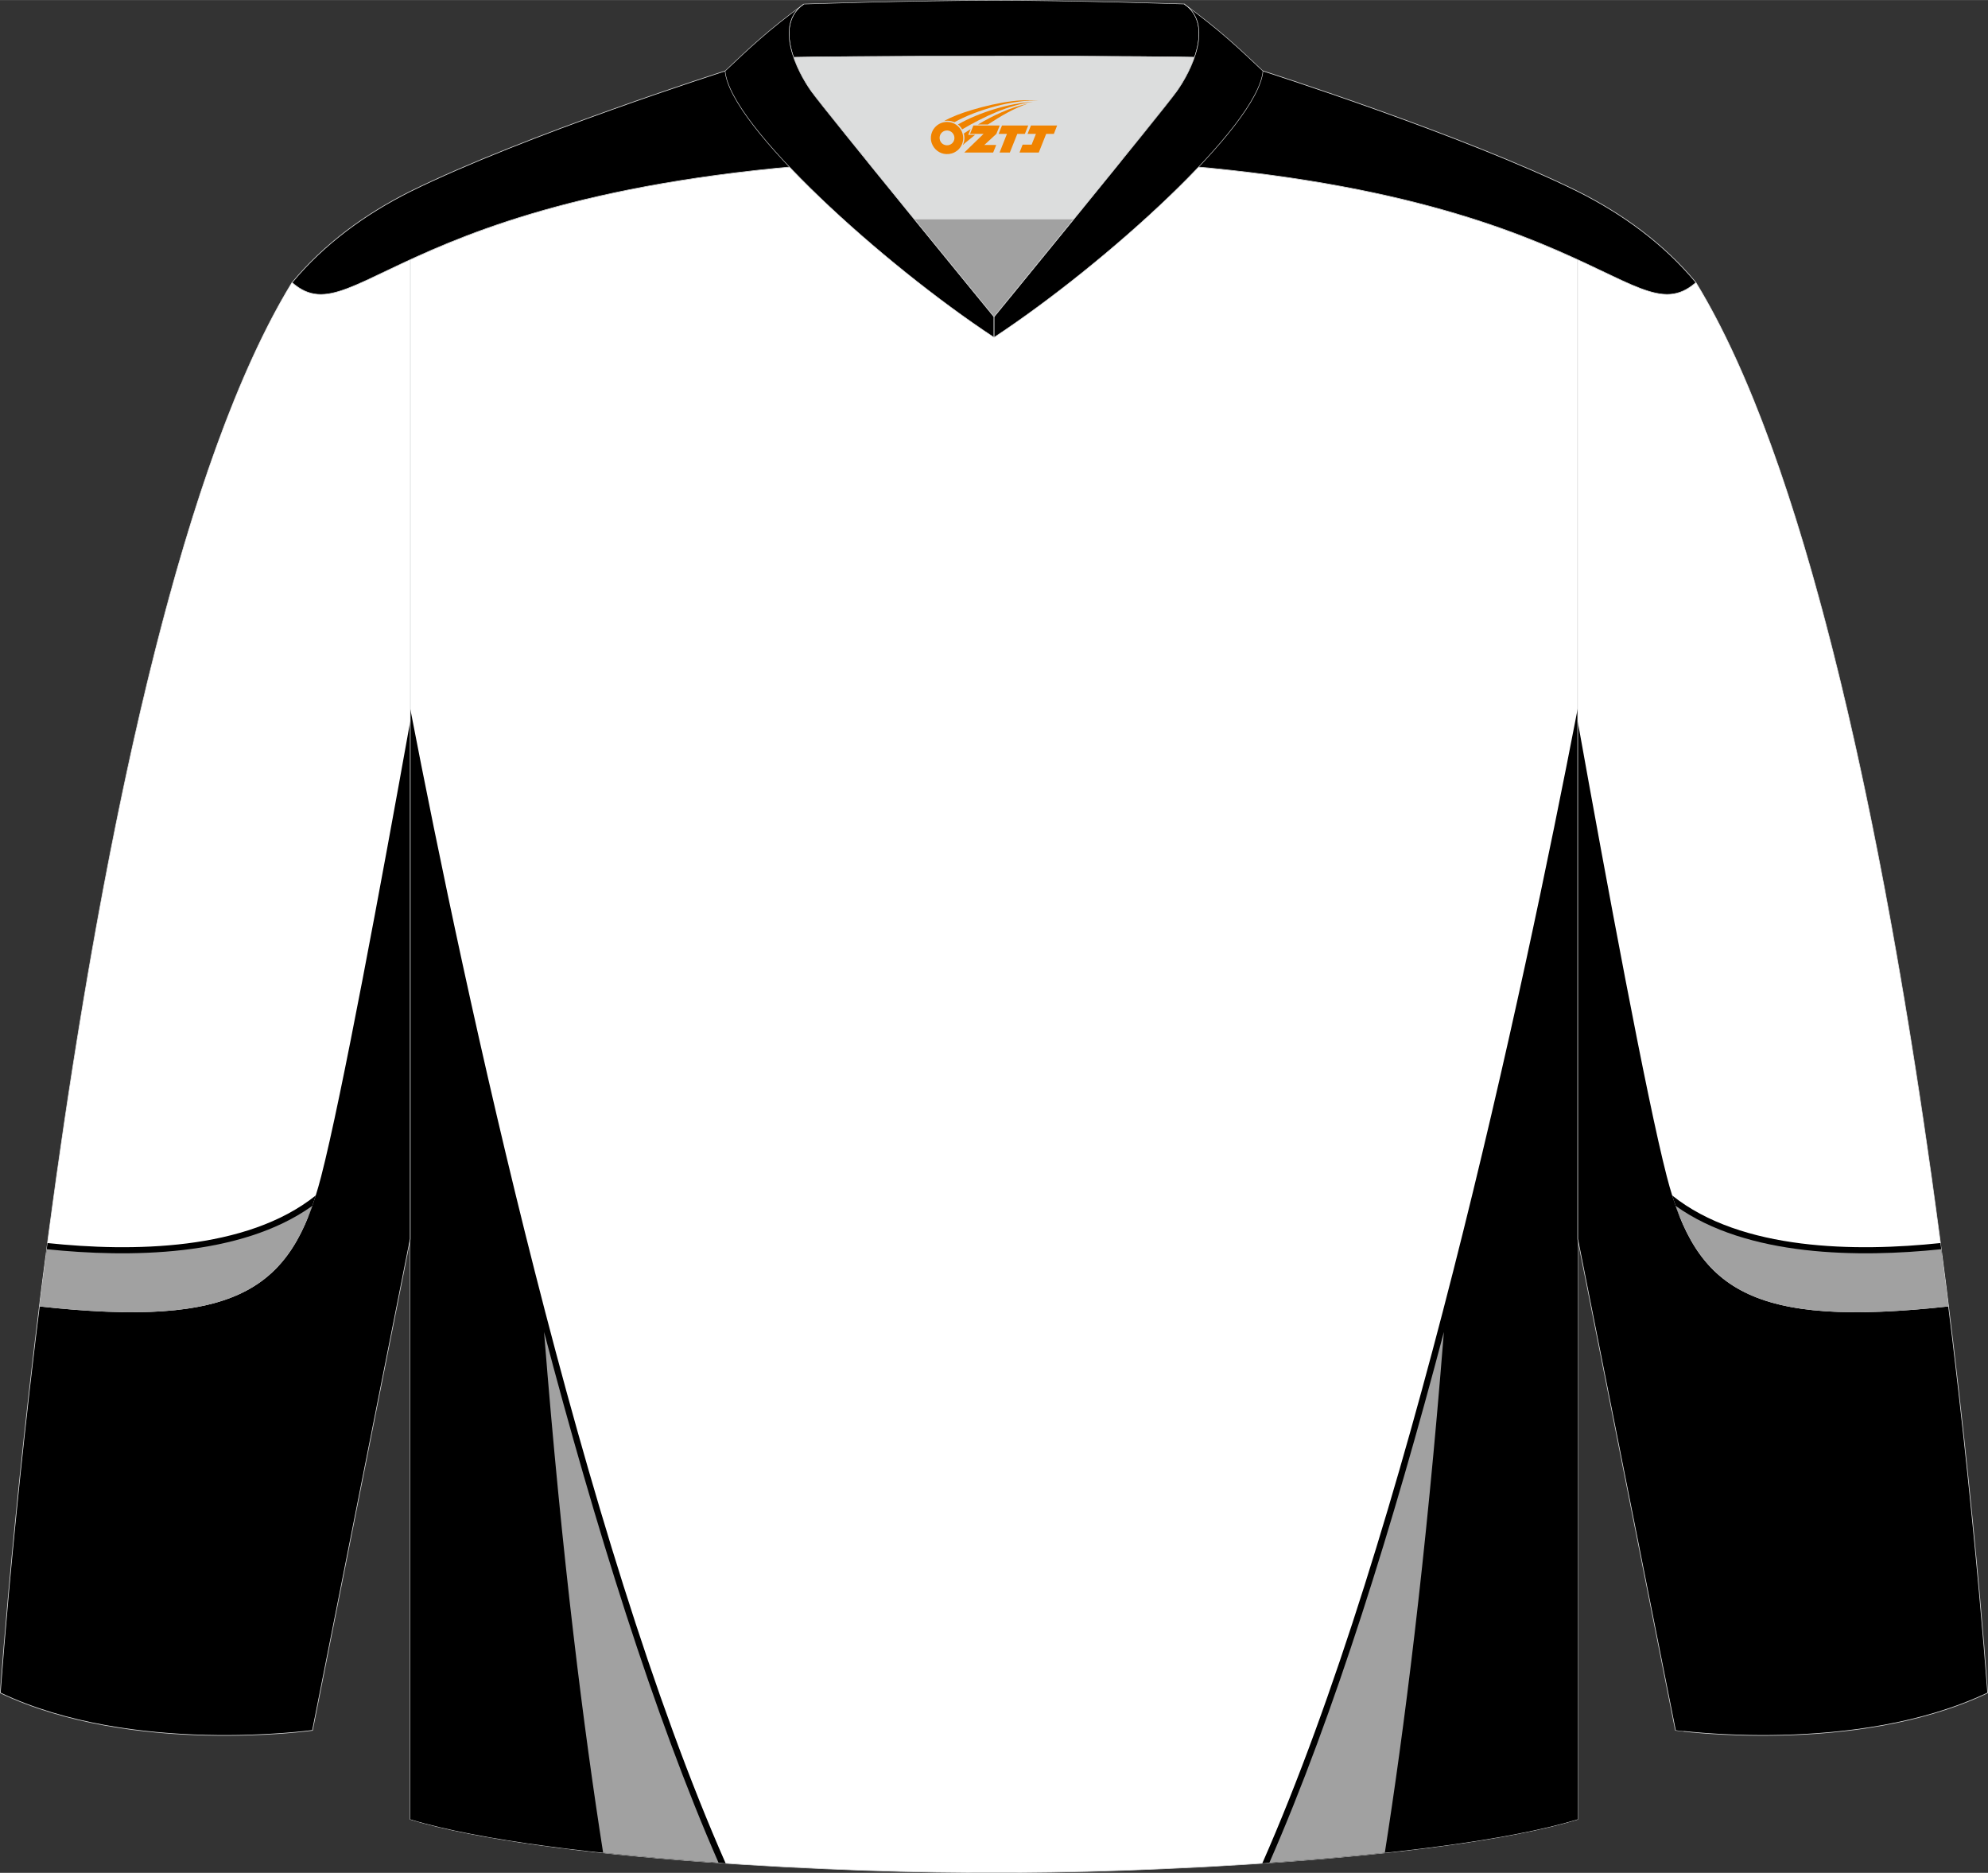
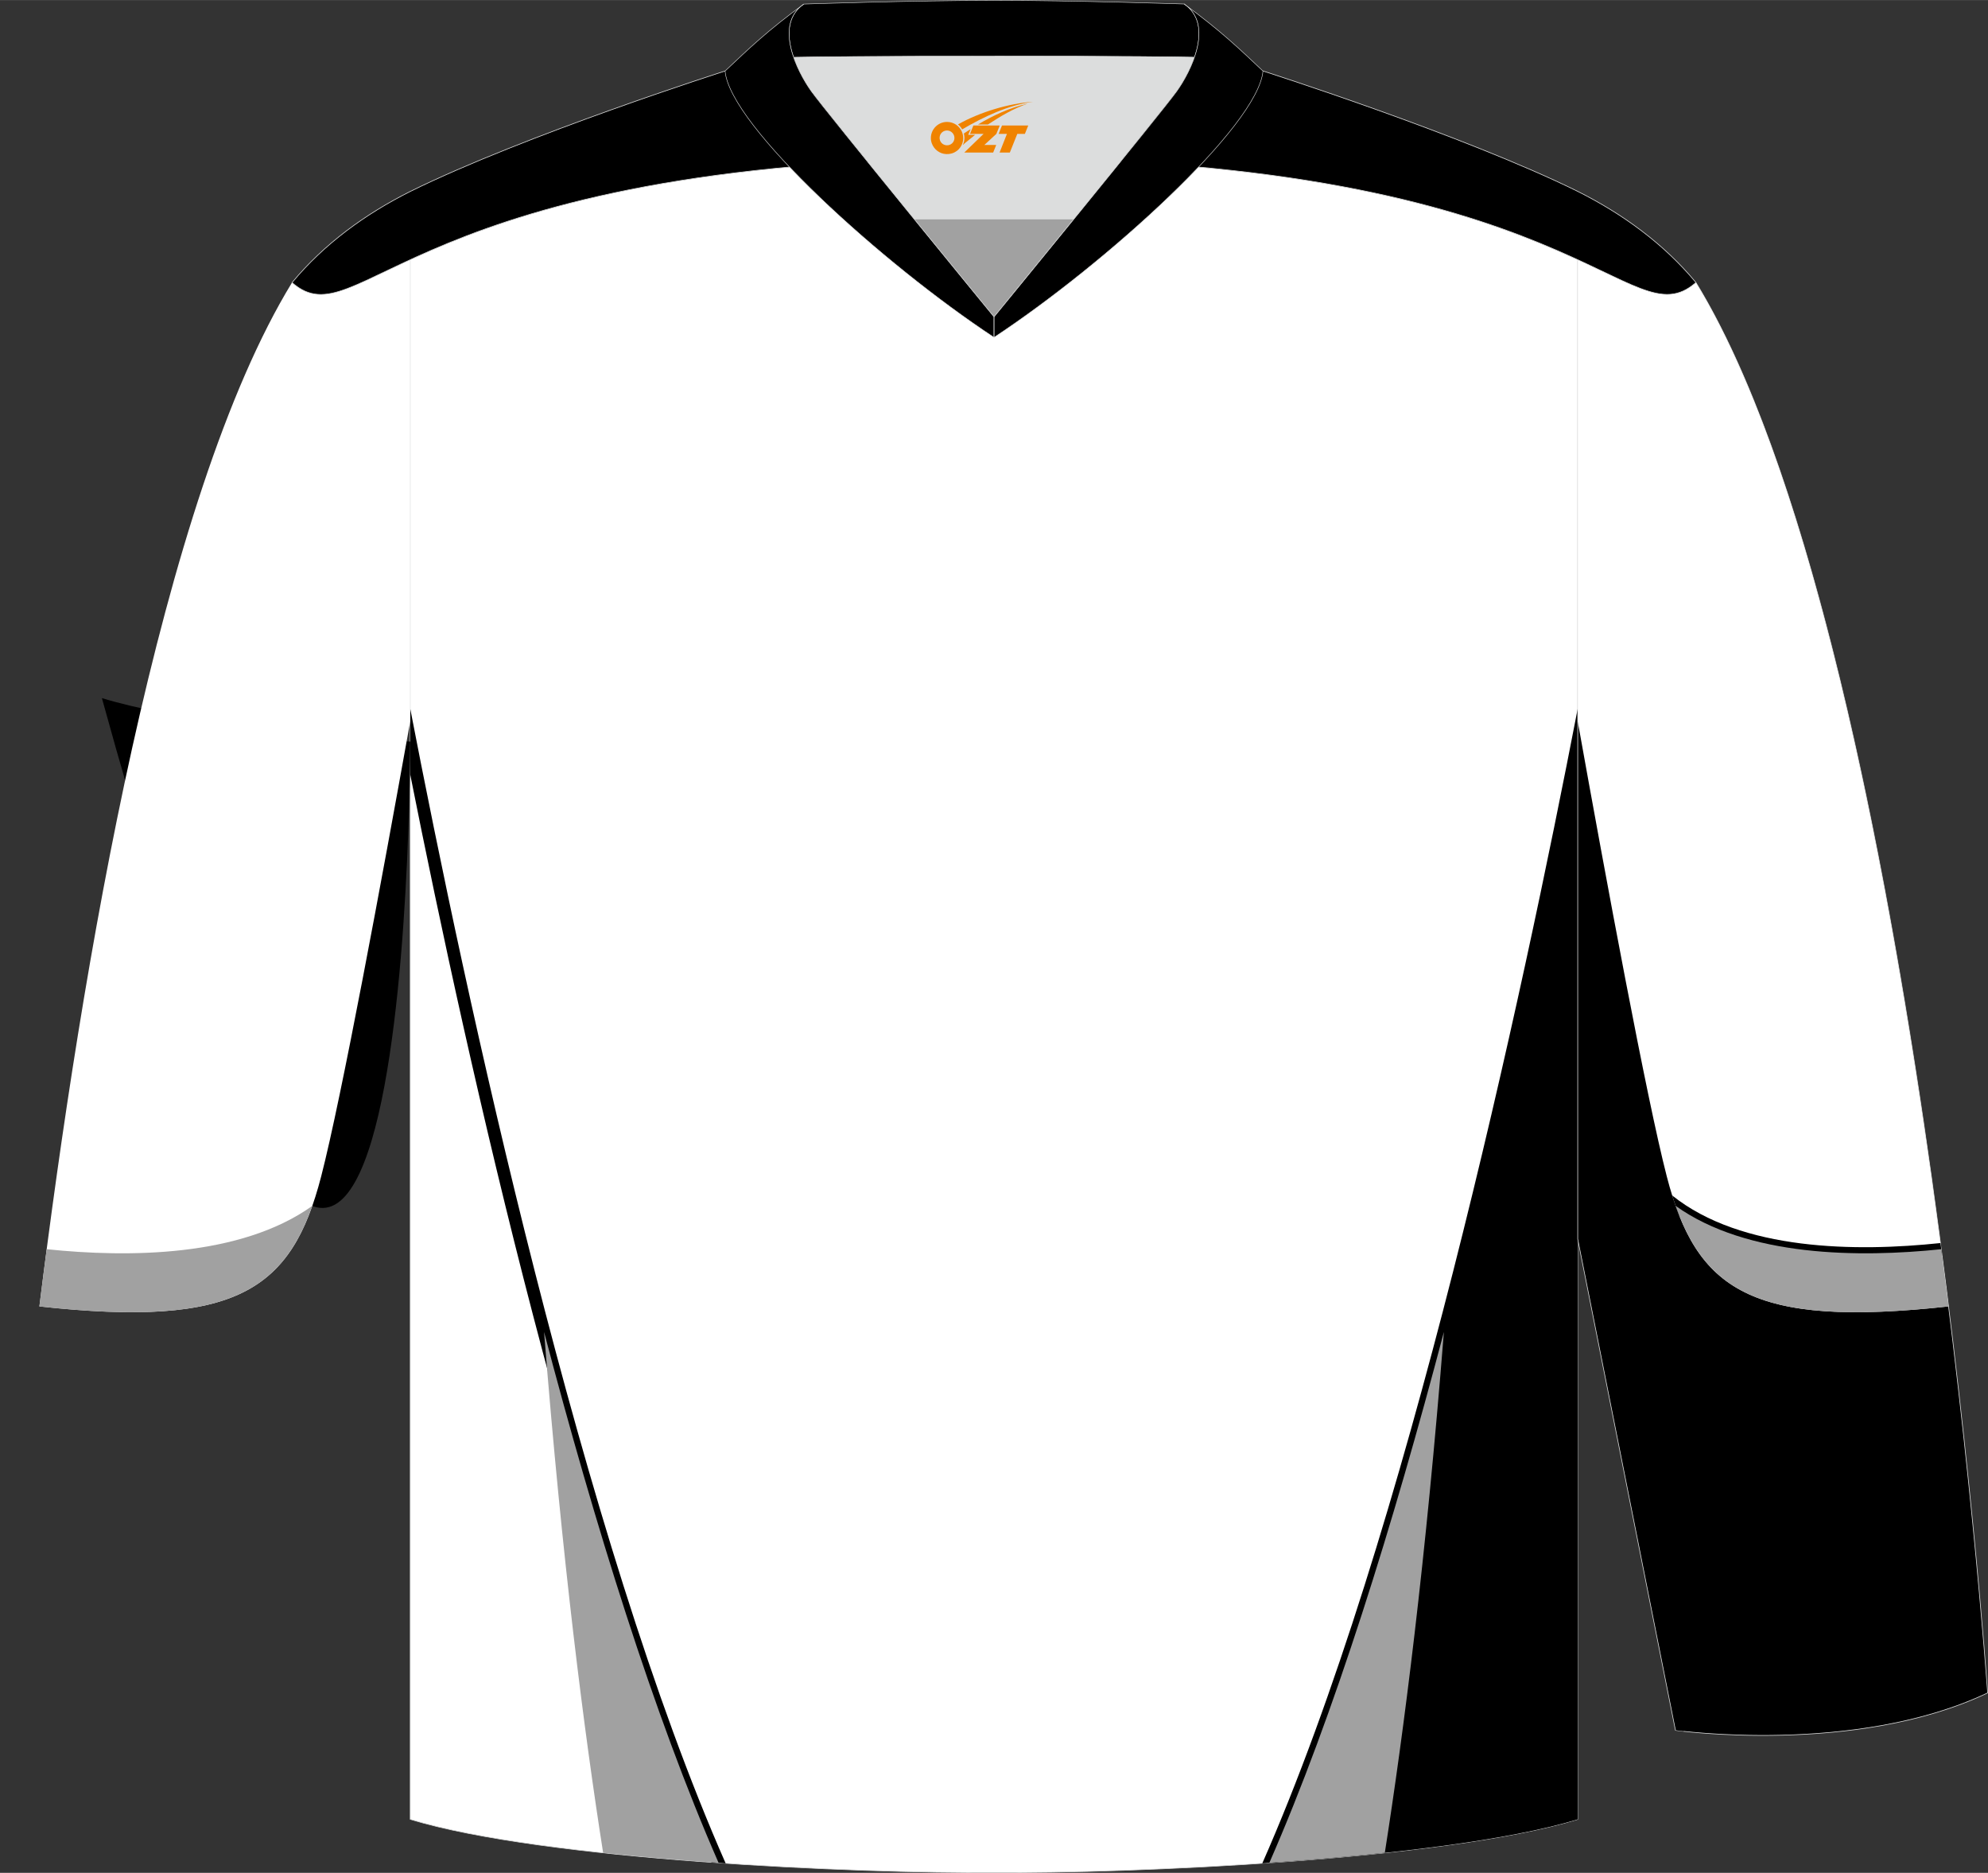
<svg xmlns="http://www.w3.org/2000/svg" version="1.1" id="图层_1" x="0px" y="0px" width="378.18px" height="356.23px" viewBox="0 0 377.9 355.94" enable-background="new 0 0 377.9 355.94" xml:space="preserve">
  <rect x="0" y="0" width="377.9" height="355.94" fill="#333333" stroke="none" />
  <g>
    <path fill-rule="evenodd" clip-rule="evenodd" fill="#FFFFFF" stroke="#DCDDDD" stroke-width="0.121" stroke-miterlimit="22.926" d="   M77.98,49.35v296.42c25.5,7.76,84.99,10.3,110.96,10.1c25.97,0.2,85.46-2.34,110.96-10.1V49.35   c-16.55-7.62-46.77-19.15-110.96-19.32C124.75,30.2,94.53,41.72,77.98,49.35L77.98,49.35z" />
    <path fill-rule="evenodd" clip-rule="evenodd" d="M299.91,147.19c-11.23,56.42-31.95,148.72-57.26,206.75l-2.7,0.19   c27.34-62.01,49.4-164.76,59.96-219.46V147.19z" />
    <path fill-rule="evenodd" clip-rule="evenodd" d="M299.91,140.94c-10.95,55.82-32.34,153.16-58.61,213.1   c22.39-1.55,45.2-4.19,58.61-8.27V140.94z" />
    <path fill-rule="evenodd" clip-rule="evenodd" fill="#A1A1A1" d="M263.24,352.13c3.58-22.78,7.79-55.48,11.23-99   c-9.6,36.43-20.85,72.78-33.18,100.9C248.68,353.52,256.12,352.89,263.24,352.13z" />
    <path fill-rule="evenodd" clip-rule="evenodd" d="M77.98,134.67c10.55,54.7,32.62,157.45,59.96,219.46l-2.7-0.19   c-25.31-58.03-46.04-150.33-57.26-206.75C77.98,147.19,77.98,134.67,77.98,134.67z" />
-     <path fill-rule="evenodd" clip-rule="evenodd" d="M77.98,140.94c10.95,55.82,32.34,153.16,58.61,213.1   c-22.39-1.55-45.2-4.19-58.61-8.27C77.98,345.77,77.98,140.94,77.98,140.94z" />
+     <path fill-rule="evenodd" clip-rule="evenodd" d="M77.98,140.94c-22.39-1.55-45.2-4.19-58.61-8.27C77.98,345.77,77.98,140.94,77.98,140.94z" />
    <path fill-rule="evenodd" clip-rule="evenodd" fill="#A1A1A1" d="M114.65,352.13c-3.58-22.78-7.79-55.48-11.23-99   c9.6,36.44,20.85,72.79,33.18,100.91C129.2,353.52,121.77,352.89,114.65,352.13z" />
    <path fill-rule="evenodd" clip-rule="evenodd" stroke="#DCDDDD" stroke-width="0.121" stroke-miterlimit="22.926" d="   M377.83,321.74c0,0-14.06-200.43-55.45-268.05l-0.03,0.02h-0.01c-5.46,4.75-10.24,1.25-22.43-4.37v186.14l18.58,93.37   C318.49,328.86,352.74,333.68,377.83,321.74z" />
    <g>
      <path fill-rule="evenodd" clip-rule="evenodd" fill="#FFFFFF" d="M299.91,137.09c5.39,30.07,13.08,71.6,16.93,86.49    c5.59,21.59,15.94,28.83,53.56,24.7c-7.98-64.33-23.01-153.72-48.02-194.59l-0.03,0.02h-0.01c-5.46,4.75-10.24,1.25-22.43-4.37    V137.09z" />
      <g>
        <path fill-rule="evenodd" clip-rule="evenodd" d="M368.86,236.24c-15.86,1.68-37.81,1.53-51-9.05c0.43,1.37,0.89,2.68,1.38,3.92     c13.97,9.02,34.74,9.08,49.93,7.5L368.86,236.24z" />
        <path fill-rule="evenodd" clip-rule="evenodd" fill="#A1A1A1" d="M369.02,237.41c-15.52,1.62-36.87,1.51-50.49-8.23     c6.04,17.23,17.71,22.85,51.88,19.11C369.96,244.73,369.5,241.1,369.02,237.41z" />
      </g>
    </g>
-     <path fill-rule="evenodd" clip-rule="evenodd" stroke="#DCDDDD" stroke-width="0.121" stroke-miterlimit="22.926" d="   M0.06,321.74c0,0,14.06-200.43,55.45-268.05l0.03,0.02h0.01c5.46,4.75,10.24,1.25,22.43-4.37v186.14L59.4,328.86   C59.4,328.86,25.15,333.68,0.06,321.74z" />
    <g>
      <path fill-rule="evenodd" clip-rule="evenodd" fill="#FFFFFF" d="M77.98,137.09c-5.39,30.07-13.08,71.6-16.93,86.49    c-5.59,21.59-15.94,28.83-53.56,24.7C15.47,183.95,30.5,94.56,55.51,53.69l0.03,0.02h0.01c5.46,4.75,10.24,1.25,22.43-4.37    C77.98,49.34,77.98,137.09,77.98,137.09z" />
      <g>
-         <path fill-rule="evenodd" clip-rule="evenodd" d="M9.03,236.24c15.86,1.68,37.81,1.53,51-9.05c-0.43,1.37-0.89,2.68-1.38,3.92     c-13.97,9.02-34.74,9.08-49.93,7.5L9.03,236.24z" />
        <path fill-rule="evenodd" clip-rule="evenodd" fill="#A1A1A1" d="M8.87,237.41c15.52,1.62,36.87,1.51,50.49-8.23     c-6.04,17.23-17.71,22.85-51.88,19.11C7.93,244.73,8.39,241.1,8.87,237.41z" />
      </g>
    </g>
    <path fill-rule="evenodd" clip-rule="evenodd" stroke="#DCDDDD" stroke-width="0.121" stroke-miterlimit="22.926" d="   M189.77,19.81h-0.65h-0.35h-0.65l-0.68-0.01l0,0l-0.7-0.02l-0.72-0.02l-0.74-0.03l-0.76-0.04l-0.78-0.04l0,0l-0.8-0.05l0,0   l-0.81-0.05l0,0l-0.83-0.06l-0.85-0.06l-0.86-0.07l0,0l-0.87-0.07l-0.89-0.08l-0.9-0.08l0,0l-0.91-0.09l-0.92-0.09l-0.93-0.1   l-0.93-0.1l-0.94-0.1l-0.95-0.11l-0.95-0.11l-0.96-0.11l0,0l-0.96-0.11l-0.96-0.12l0,0l-0.96-0.12l0,0l-0.96-0.12l0,0l-0.96-0.12   l0,0l-0.96-0.12l0,0l-0.96-0.13l-0.96-0.13l0,0l-0.95-0.13l-0.95-0.13l0,0l-0.94-0.13l-0.94-0.13l0,0l-0.93-0.13l0,0l-0.92-0.13   l-0.91-0.13l0,0l-0.9-0.13l-0.89-0.13l0,0l-0.88-0.13l-0.86-0.13l-0.85-0.13L150,15.63l-0.82-0.13l-0.8-0.13l0,0l-0.78-0.13   l-0.77-0.13l-0.75-0.12l-0.73-0.12l-0.71-0.12l-0.68-0.12l-0.66-0.11l0,0l-0.64-0.11l-0.61-0.11l-0.59-0.11l-0.56-0.1l-0.53-0.1   l-0.5-0.09l-0.48-0.09l-0.44-0.09l-0.41-0.08l-0.38-0.08l-0.35-0.07c0,0-38.03,12.13-59.82,22.88   c-8.53,4.27-16.34,9.94-22.47,17.32C68.4,64.97,77.3,30.32,188.94,30.02c111.64,0.3,120.54,34.95,133.44,23.66   c-6.13-7.38-13.94-13.05-22.47-17.32c-21.79-10.75-59.82-22.88-59.82-22.88l-0.35,0.07l-0.38,0.08l-0.41,0.08l-0.44,0.09   l-0.47,0.09l-0.5,0.09l-0.53,0.1l-0.56,0.1l-0.59,0.11l-0.61,0.11l-0.64,0.11l0,0l-0.66,0.11l-0.68,0.12l-0.71,0.12l-0.73,0.12   l-0.75,0.12l-0.77,0.13l-0.79,0.13l0,0l-0.8,0.13l-0.82,0.13l-0.84,0.13l-0.85,0.13l-0.86,0.13l-0.88,0.13l0,0l-0.89,0.13   l-0.9,0.13l0,0l-0.91,0.13l-0.92,0.13l0,0l-0.93,0.13l0,0l-0.94,0.13l-0.94,0.13l0,0l-0.95,0.13l-0.95,0.13l0,0l-0.96,0.13   l-0.96,0.13l0,0l-0.96,0.12l0,0l-0.96,0.12l0,0l-0.96,0.12l0,0l-0.96,0.12l0,0l-0.96,0.12l-0.96,0.11l0,0l-0.96,0.11l-0.95,0.11   l-0.95,0.11l-0.94,0.1l-0.93,0.1l-0.93,0.1L201.88,19l-0.91,0.09l0,0l-0.9,0.08l-0.89,0.08l-0.87,0.07l0,0l-0.86,0.07l-0.85,0.06   l-0.83,0.06l0,0l-0.81,0.05l0,0l-0.8,0.05l0,0l-0.78,0.04l-0.76,0.04l-0.74,0.03l-0.72,0.02l-0.7,0.02l0,0L189.77,19.81z" />
    <path fill-rule="evenodd" clip-rule="evenodd" stroke="#DCDDDD" stroke-width="0.093" stroke-miterlimit="22.926" d="M152.8,0.76   c0,0,20.53-0.69,36-0.7V0.05c15.47,0,36.23,0.7,36.33,0.7l-0.01,0.01c3.42,2.32,3.23,6.39,1.94,10.11   c-11.89-0.24-34.91-0.19-37.93-0.19v0.01c0,0-25.53-0.07-38.27,0.19C149.57,7.16,149.38,3.08,152.8,0.76z" />
    <path fill-rule="evenodd" clip-rule="evenodd" fill="#DCDDDD" stroke="#DCDDDD" stroke-width="0.093" stroke-miterlimit="22.926" d="   M150.86,10.89c12.74-0.25,38.27-0.19,38.27-0.19v-0.01c3.02-0.01,26.01-0.05,37.91,0.19c-0.88,2.53-2.26,4.91-3.36,6.44   c-1.42,1.99-10.87,13.65-19.56,24.31h-30.35l0,0c-8.69-10.66-18.14-22.32-19.56-24.31C153.11,15.78,151.73,13.42,150.86,10.89z" />
    <path fill-rule="evenodd" clip-rule="evenodd" fill="#A1A1A1" stroke="#DCDDDD" stroke-width="0.093" stroke-miterlimit="22.926" d="   M173.77,41.63h30.35c-7.9,9.7-15.17,18.58-15.17,18.58S181.67,51.33,173.77,41.63z" />
    <path fill-rule="evenodd" clip-rule="evenodd" stroke="#DCDDDD" stroke-width="0.093" stroke-miterlimit="5.759" d="M152.8,0.76   c-6.96,5.09-10.4,8.42-14.97,12.73c0.91,10.42,30.04,36.72,51.11,50.61v-3.89c0,0-32.02-39.09-34.73-42.89   C151.5,13.52,147.05,4.65,152.8,0.76z" />
    <path fill-rule="evenodd" clip-rule="evenodd" stroke="#DCDDDD" stroke-width="0.093" stroke-miterlimit="5.759" d="M225.11,0.76   c6.96,5.09,10.4,8.42,14.97,12.73c-0.91,10.42-30.04,36.72-51.11,50.61v-3.89c0,0,32.02-39.09,34.73-42.89   C226.41,13.52,230.86,4.65,225.11,0.76z" />
  </g>
  <g id="图层_x0020_1">
    <path fill="#F08300" d="M177.13,27.24c0.416,1.136,1.472,1.984,2.752,2.032c0.144,0,0.304,0,0.448-0.016h0.016   c0.016,0,0.064,0,0.128-0.016c0.032,0,0.048-0.016,0.08-0.016c0.064-0.016,0.144-0.032,0.224-0.048c0.016,0,0.016,0,0.032,0   c0.192-0.048,0.4-0.112,0.576-0.208c0.192-0.096,0.4-0.224,0.608-0.384c0.672-0.56,1.104-1.408,1.104-2.352   c0-0.224-0.032-0.448-0.08-0.672l0,0C182.97,25.36,182.92,25.19,182.84,25.01C182.37,23.92,181.29,23.16,180.02,23.16C178.33,23.16,176.95,24.53,176.95,26.23C176.95,26.58,177.01,26.92,177.13,27.24L177.13,27.24L177.13,27.24z M181.43,26.26L181.43,26.26C181.4,27.04,180.74,27.64,179.96,27.6C179.17,27.57,178.58,26.92,178.61,26.13c0.032-0.784,0.688-1.376,1.472-1.344   C180.85,24.82,181.46,25.49,181.43,26.26L181.43,26.26z" />
    <polygon fill="#F08300" points="195.46,23.84 ,194.82,25.43 ,193.38,25.43 ,191.96,28.98 ,190.01,28.98 ,191.41,25.43 ,189.83,25.43    ,190.47,23.84" />
-     <path fill="#F08300" d="M197.43,19.11c-1.008-0.096-3.024-0.144-5.056,0.112c-2.416,0.304-5.152,0.912-7.616,1.664   C182.71,21.49,180.84,22.21,179.49,22.98C179.69,22.95,179.88,22.93,180.07,22.93c0.48,0,0.944,0.112,1.36,0.288   C185.53,20.9,192.73,18.85,197.43,19.11L197.43,19.11L197.43,19.11z" />
    <path fill="#F08300" d="M182.9,24.58c4-2.368,8.88-4.672,13.488-5.248c-4.608,0.288-10.224,2-14.288,4.304   C182.42,23.89,182.69,24.21,182.9,24.58C182.9,24.58,182.9,24.58,182.9,24.58z" />
-     <polygon fill="#F08300" points="200.95,23.84 ,200.33,25.43 ,198.87,25.43 ,197.46,28.98 ,197,28.98 ,195.49,28.98 ,193.8,28.98    ,194.39,27.48 ,196.1,27.48 ,196.92,25.43 ,195.33,25.43 ,195.97,23.84" />
    <polygon fill="#F08300" points="190.04,23.84 ,189.4,25.43 ,187.11,27.54 ,189.37,27.54 ,188.79,28.98 ,183.3,28.98 ,186.97,25.43    ,184.39,25.43 ,185.03,23.84" />
    <path fill="#F08300" d="M195.32,19.7c-3.376,0.752-6.464,2.192-9.424,3.952h1.888C190.21,22.08,192.55,20.65,195.32,19.7z    M184.52,24.52C183.89,24.9,183.83,24.95,183.22,25.36c0.064,0.256,0.112,0.544,0.112,0.816c0,0.496-0.112,0.976-0.32,1.392   c0.176-0.16,0.32-0.304,0.432-0.4c0.272-0.24,0.768-0.64,1.6-1.296l0.32-0.256H184.04l0,0L184.52,24.52L184.52,24.52L184.52,24.52z" />
  </g>
</svg>